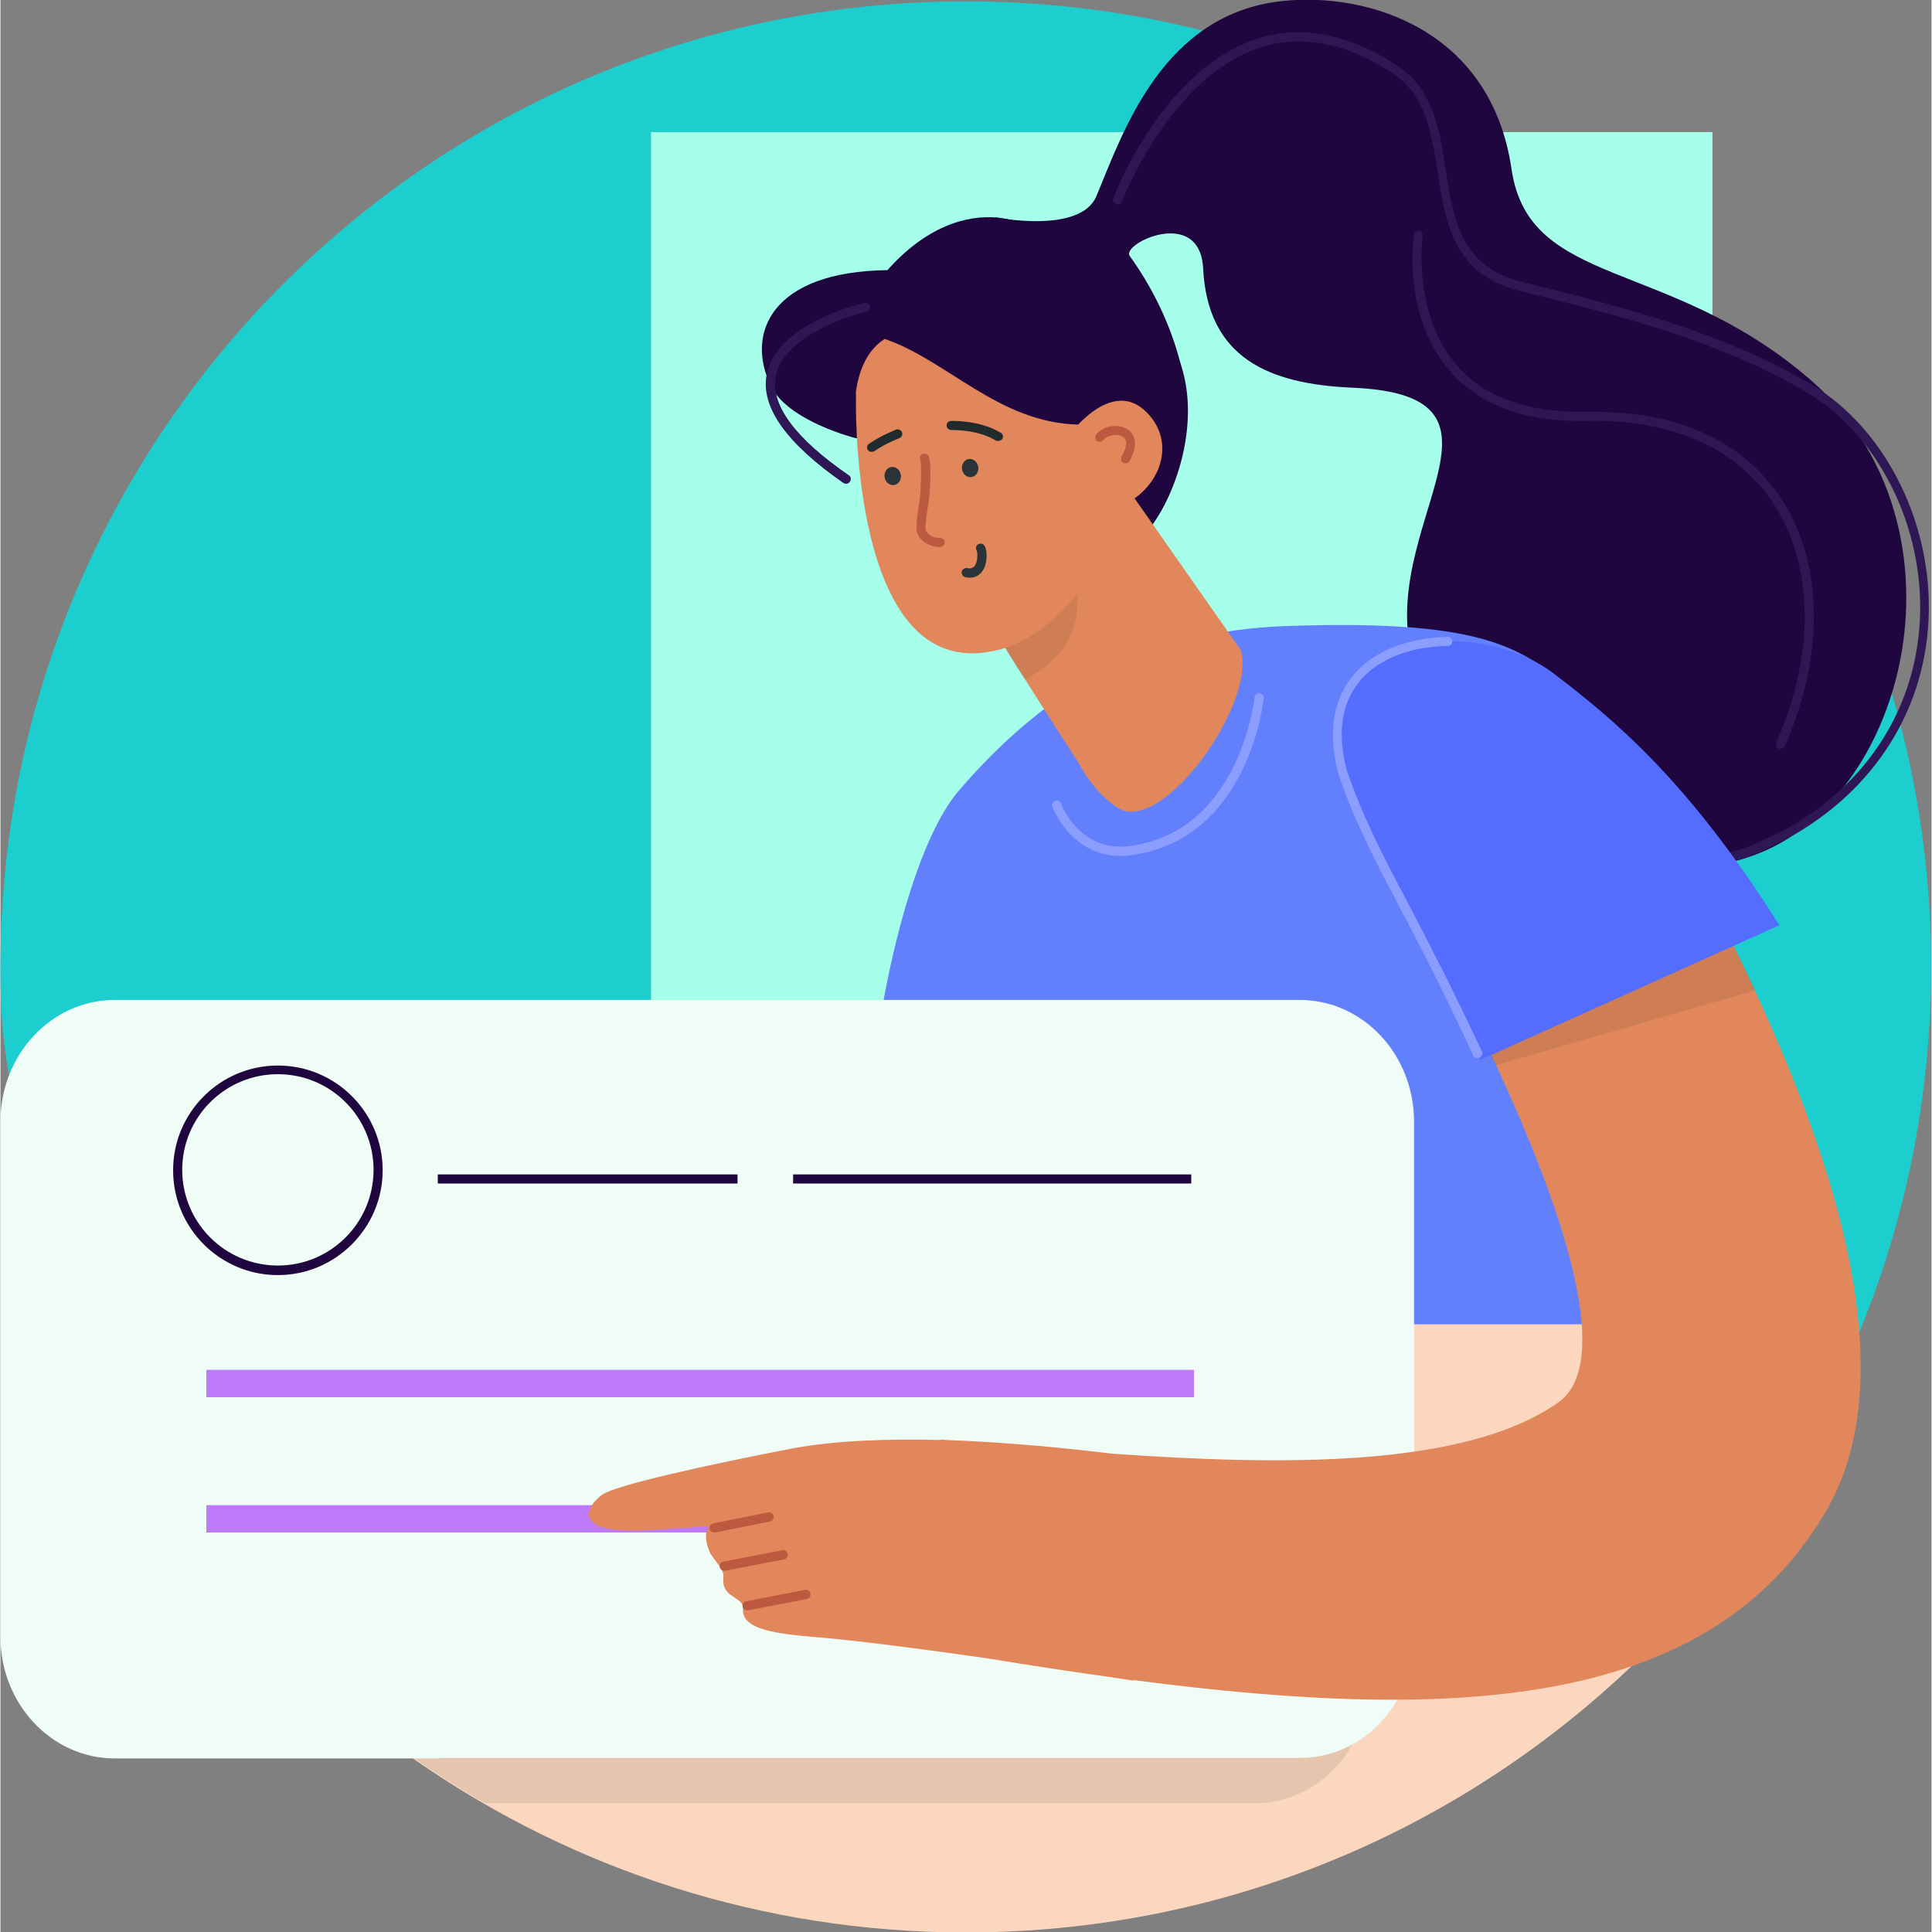
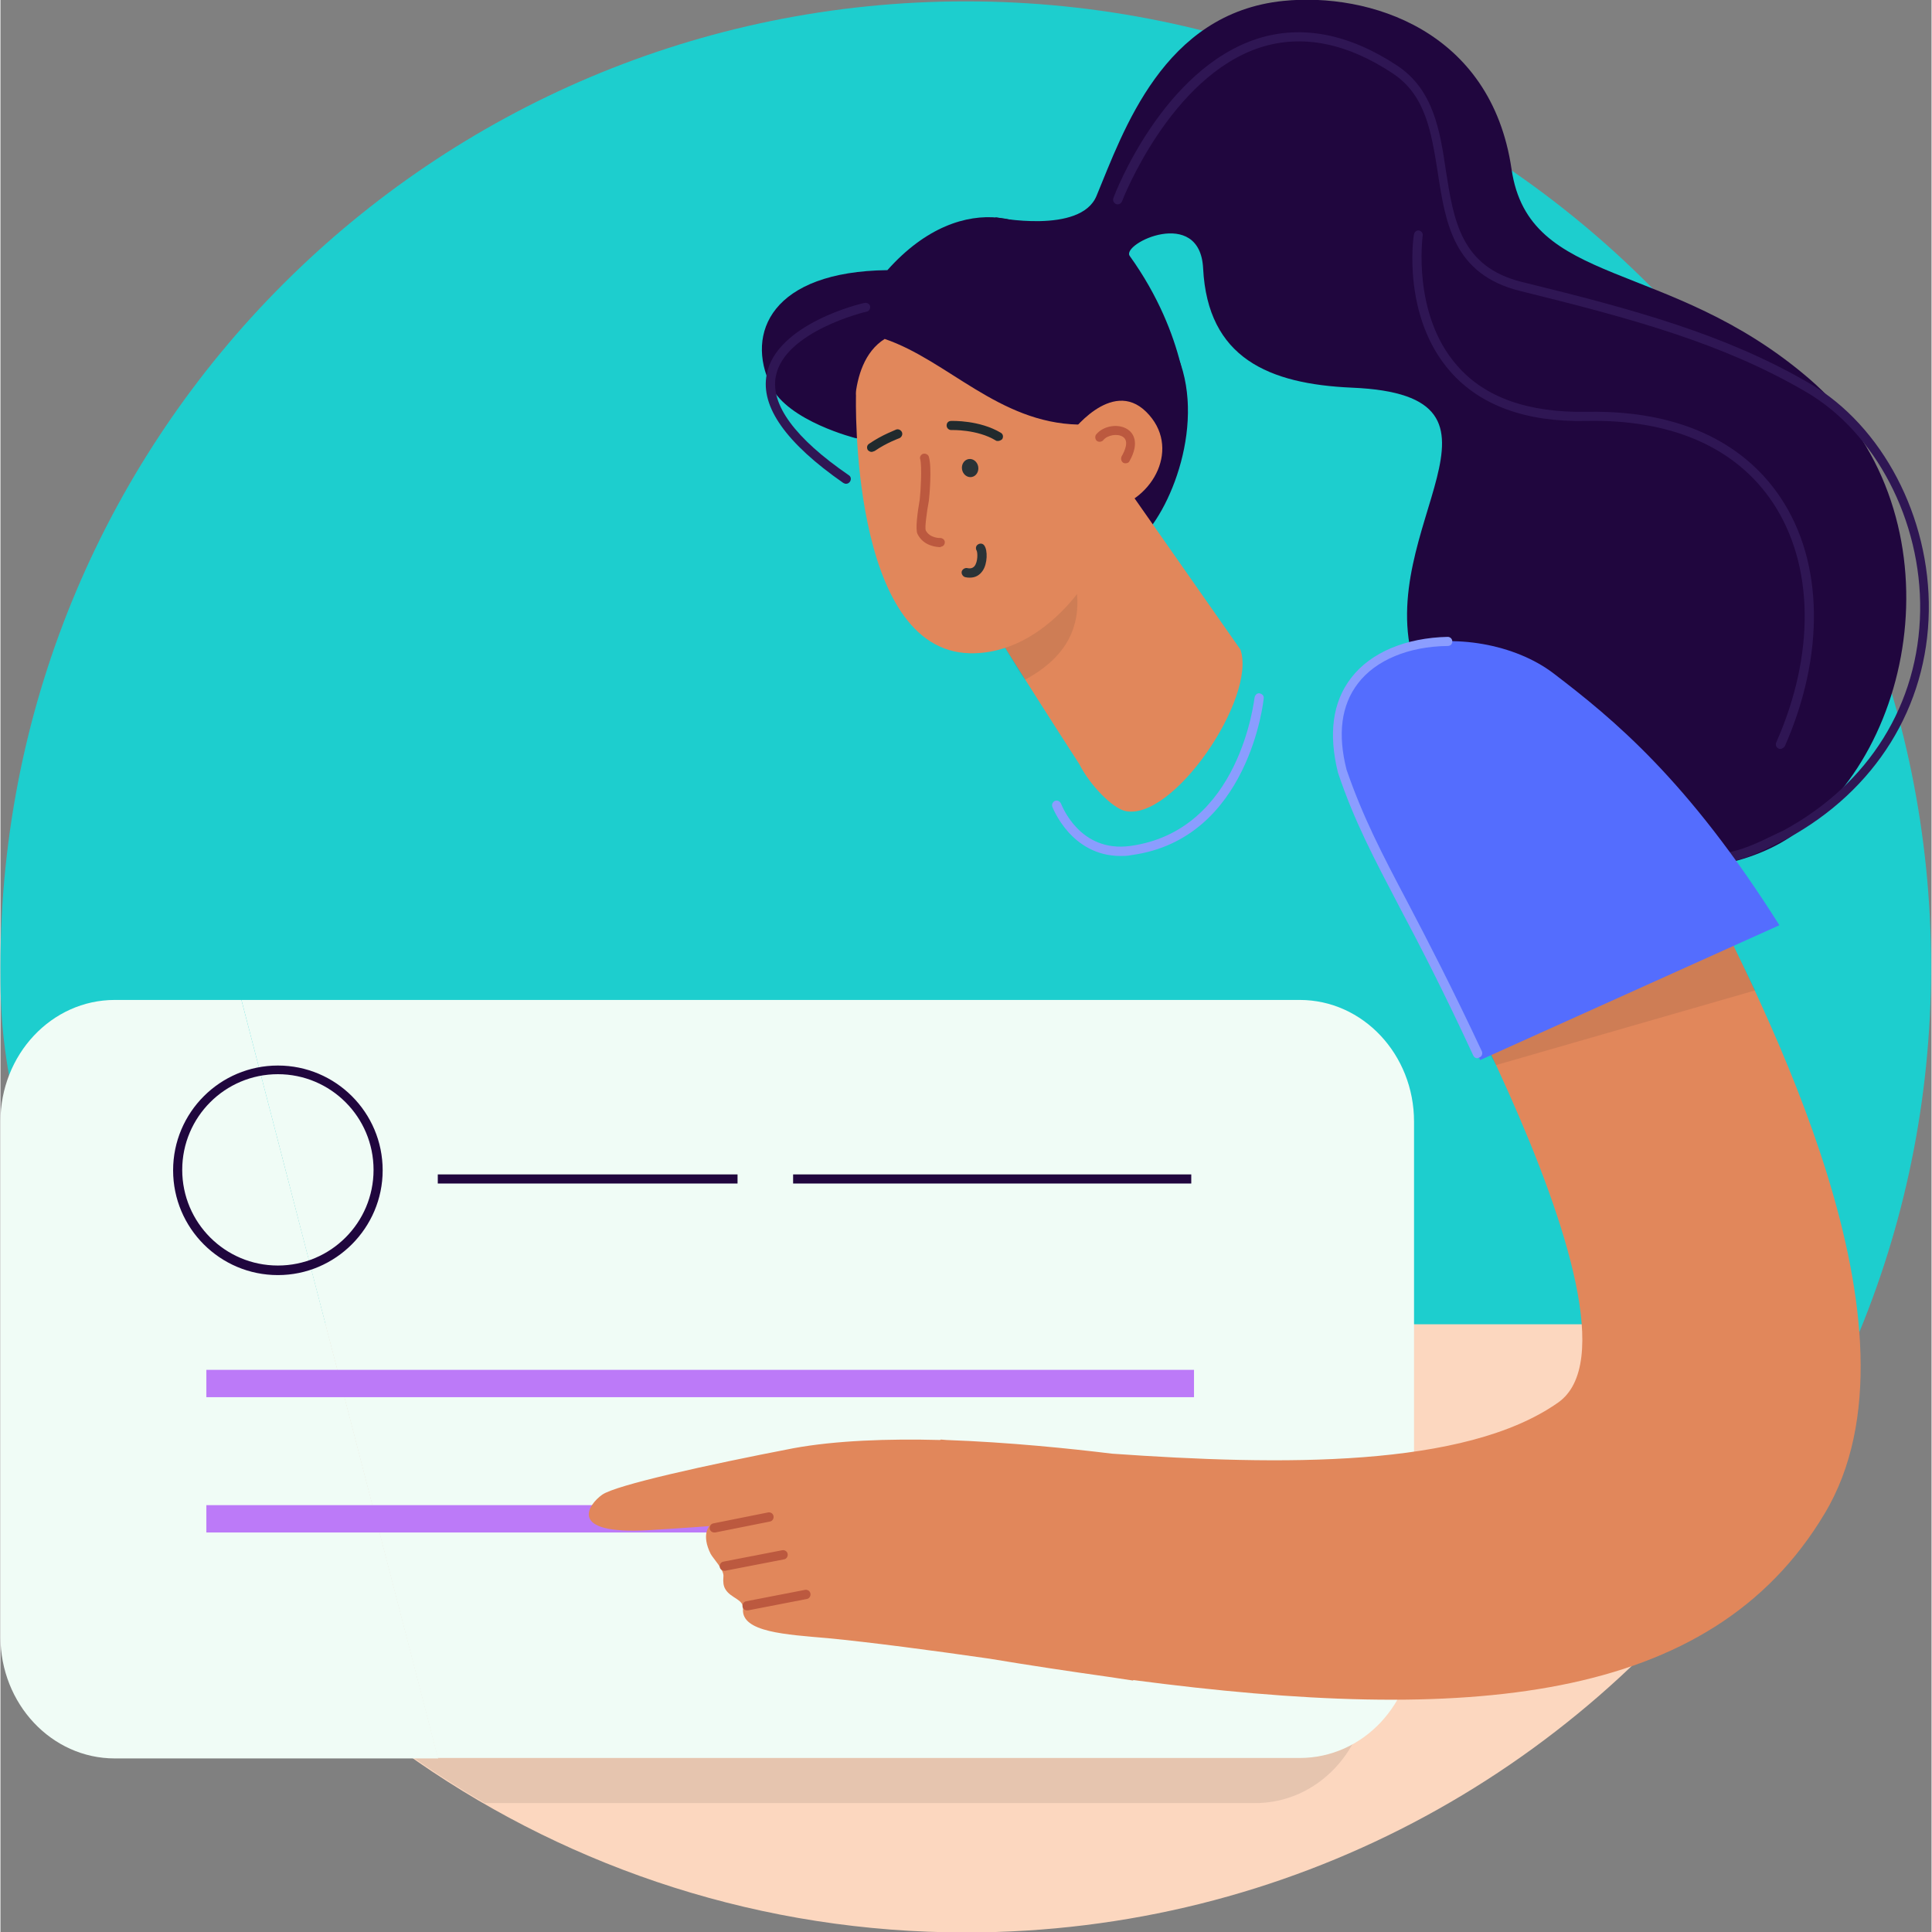
<svg xmlns="http://www.w3.org/2000/svg" version="1.1" id="Layer_1" x="0px" y="0px" viewBox="0 0 423.9 424.1" style="enable-background:new 0 0 423.9 424.1;" width="377px" height="377px" xml:space="preserve">
  <rect x="0" y="0" width="423.9" height="424.1" fill="#808080" stroke="none" />
  <style type="text/css">
	.st0{fill:#1DCECE;}
	.st1{fill:#A5FFEA;}
	.st2{fill:#20063E;}
	.st3{fill:#2F1654;}
	.st4{fill:#6380FC;}
	.st5{fill:#E1875B;}
	.st6{opacity:0.1;}
	.st7{fill:#231F20;}
	.st8{fill:#BC593F;}
	.st9{fill:#212A2D;}
	.st10{fill:#2A3337;}
	.st11{fill:#FCD7BF;}
	.st12{fill:#F0FCF6;}
	.st13{fill:#8B9DFF;}
	.st14{fill:#BC7AF8;}
	.st15{fill:#546DFE;}
</style>
  <g>
    <path class="st0" d="M210.5,414.4c-94.7,0-170.9-55.4-197.7-138.7c-5.7-17.5-12-36.3-12.7-56.1C0,217.1,0,214.6,0,212.2   C0,95.1,94.9,0.3,211.9,0.3c117,0,211.9,94.9,211.9,211.9c0,29.3-5.9,57.1-16.7,82.5C375,370.8,298.3,414.4,210.5,414.4z" />
  </g>
  <g>
-     <rect x="142.8" y="29" class="st1" width="233" height="274.7" />
-   </g>
+     </g>
  <g>
    <g>
      <path class="st2" d="M218.4,47.7c0,0,18.7,3.8,22.2-4.7c5.9-14.2,14.6-40.1,41-42.8c18.7-1.9,45.6,6.3,50.1,36.9    c3.8,26.2,34.3,19.4,65.3,46c33.1,28.4,24.6,81.8-4.2,100.7c-21,13.8-67.8,10.3-82.5-38.1c-9.1-29.8,27-58.9-13.6-60.6    c-18.3-0.8-31.7-6.5-32.7-26.2c-0.7-13.7-18.1-5.4-16.1-2.7C260.6,73.9,260.6,90,260.6,90l-31.3-14.2L218.4,47.7z" />
    </g>
    <g>
      <path class="st3" d="M372.5,189.8c-3.1,0-6.7-0.3-11.3-0.9c-0.5-0.1-0.9-0.6-0.9-1.1c0.1-0.5,0.6-0.9,1.1-0.9    c16,2.1,20.1,0.2,28.3-3.8l1.7-0.8c18.8-10.2,29.7-27.8,30-48.2c0.3-19.8-9.8-39.2-25.1-48.1c-18.3-10.7-38.3-16.1-62.6-22.1    c-14.8-3.6-16.5-15-18.2-26.1c-1.4-8.7-2.6-16.9-9.9-21.7c-10.1-6.7-19.9-8.6-29-5.7c-19.8,6.4-30.3,33.5-30.4,33.8    c-0.2,0.5-0.8,0.8-1.3,0.6c-0.5-0.2-0.8-0.8-0.6-1.3c0.4-1.2,10.9-28.3,31.6-35c9.7-3.1,20.1-1.1,30.7,5.9    c8,5.3,9.4,14.3,10.7,23.1c1.7,10.9,3.3,21.1,16.7,24.4c24.5,6,44.7,11.5,63.2,22.3c15.9,9.3,26.4,29.3,26.1,49.9    c-0.3,21.1-11.7,39.4-31.1,50l-1.7,0.8C384.7,187.9,380.6,189.8,372.5,189.8z" />
    </g>
    <g>
      <path class="st3" d="M390.7,164.4c-0.1,0-0.3,0-0.4-0.1c-0.5-0.2-0.7-0.8-0.5-1.3c8.6-19.4,8.3-39-0.7-52.6    c-8.1-12.2-22.3-18.4-41-18c-13.2,0.3-23.3-3.4-29.8-10.8c-10.6-12-8.2-29.5-8-30.2c0.1-0.5,0.6-0.9,1.1-0.8    c0.5,0.1,0.9,0.6,0.8,1.1c0,0.2-2.4,17.3,7.6,28.6c6.1,7,15.6,10.3,28.3,10.1c24.6-0.5,36.8,10,42.7,18.9    c9.4,14.1,9.7,34.5,0.9,54.5C391.4,164.2,391,164.4,390.7,164.4z" />
    </g>
  </g>
  <g>
    <g>
-       <path class="st4" d="M206.4,316c22.6,0,169.6-8.7,186-31c9.5-12.9-52.8-123-47-133.7c-11.7-8.4-17.5-15.4-62.6-13.9    c-32.9,1-54.3,15.2-72.3,36C188.9,198.3,177.9,316,206.4,316z" />
-     </g>
+       </g>
  </g>
  <g>
    <g>
      <g>
        <g>
          <g>
            <path class="st2" d="M187.8,96.2c0,0-3.5-4.5-2.8-15c0.5-7.2,2-19.8,17.1-24.2c11.4-3.3,30.5-6.7,34.9-6.2       c8.2,0.9,13.5,12.7,20.2,24.8c8.2,15,0.2,35.8-6.8,42.5c-7,6.7-8.9-10-7.7-15.2S187.8,96.2,187.8,96.2z" />
          </g>
          <g>
            <path class="st5" d="M247,106.6l25.2,36c3.6,10.6-14.9,37.9-25.4,35.4c-2.7-0.7-7.5-5.4-10-10.3       c-12.9-19.9-26.3-41.6-26.3-41.6S231.9,91.9,247,106.6z" />
          </g>
          <g class="st6">
            <g>
              <path class="st7" d="M229.1,106.7l2.7,9.1c1.7,5.4,12.7,22.9-6.9,33.4c-1.5-1.8-4.3-7.1-5.3-8.4c-6.4-8.1-6.8-22.6-6.8-22.6        S210.1,97.5,229.1,106.7z" />
            </g>
          </g>
          <g>
            <path class="st5" d="M187.8,86.8c0,0-1.5,56,25,56.6c19.2,0.4,33.5-23.9,32.3-36.2c2.2-4.7,2.4-15.1,0.4-24.6       c-1.8-8.3-33.7-21.3-39.2-20C185.2,67.5,187.8,86.8,187.8,86.8z" />
          </g>
          <g>
            <path class="st2" d="M238.2,97.4c0,0,6.3-4-1.6-4.2c-17.5-0.4-28.7-14.1-42.5-18.8c-8.9,5.6-6.3,21.8-6.3,21.8       s-14.9-3.7-18.7-11.5c-5.6-11.6,0.2-25.1,25.6-25.4c16.9-19,35.5-11,37.6-2.1c0,0,16.1,27.6,18.5,33.5S242.5,98.2,238.2,97.4z" />
          </g>
          <g>
            <path class="st8" d="M206.3,120.1c-0.7,0-3.7-0.2-5-2.9c-0.5-1,0-4.7,0.5-7.6c0.2-1.8,0.5-7.1,0.1-8.8       c-0.2-0.5,0.2-1.1,0.7-1.2c0.5-0.1,1.1,0.2,1.2,0.7c0.7,2.3,0.1,8.9,0,9.6c-0.5,2.7-0.9,5.9-0.7,6.5c0.9,1.8,3.2,1.7,3.2,1.7       c0.5,0,1,0.4,1,0.9c0,0.6-0.4,1-0.9,1C206.5,120.1,206.4,120.1,206.3,120.1z" />
          </g>
          <g>
            <path class="st5" d="M234.7,95.4c0,0,9.1-12.6,16.8-5c7.8,7.7,1.6,19.3-7.8,21.3C238.3,112.9,234.7,95.4,234.7,95.4z" />
          </g>
          <g>
            <path class="st8" d="M247,101.7c-0.2,0-0.3,0-0.5-0.1c-0.5-0.3-0.6-0.9-0.4-1.4c0.7-1.2,1.7-3.4,0.3-4.3       c-1.2-0.8-3.4-0.4-4.3,0.7c-0.3,0.4-1,0.5-1.4,0.2c-0.4-0.3-0.5-1-0.2-1.4c1.6-2,5-2.5,7-1.1c0.9,0.6,2.8,2.6,0.3,7       C247.7,101.5,247.4,101.7,247,101.7z" />
          </g>
          <g>
            <path class="st9" d="M219,96.8c-0.2,0-0.4,0-0.5-0.1c-4.1-2.5-9.7-2.3-9.8-2.3c-0.5,0-1-0.4-1-1c0-0.6,0.4-1,1-1       c0.3,0,6.2-0.2,10.9,2.6c0.5,0.3,0.6,0.9,0.3,1.4C219.7,96.6,219.3,96.8,219,96.8z" />
          </g>
          <g>
            <path class="st9" d="M191.2,99.2c-0.3,0-0.6-0.2-0.8-0.4c-0.3-0.5-0.2-1.1,0.3-1.4c2.9-2,5.8-3,5.9-3.1       c0.5-0.2,1.1,0.1,1.3,0.6c0.2,0.5-0.1,1.1-0.6,1.3c0,0-2.8,1-5.4,2.8C191.6,99.1,191.4,99.2,191.2,99.2z" />
          </g>
          <g>
            <ellipse transform="matrix(-0.986 0.167 -0.167 -0.986 439.96 168.649)" class="st10" cx="212.9" cy="102.9" rx="1.8" ry="2" />
          </g>
          <g>
-             <ellipse transform="matrix(-0.986 0.167 -0.167 -0.986 406.39 174.931)" class="st10" cx="195.8" cy="104.6" rx="1.8" ry="2" />
-           </g>
+             </g>
          <g>
            <path class="st10" d="M212.8,126.8c-0.3,0-0.6,0-1-0.1c-0.5-0.1-0.9-0.7-0.8-1.2c0.1-0.5,0.7-0.9,1.2-0.8       c0.9,0.2,1.3-0.1,1.6-0.4c0.8-1,0.7-3,0.5-3.4c-0.3-0.5-0.2-1.1,0.3-1.4c0.5-0.3,1.1-0.2,1.4,0.3c0.7,1,0.7,3.9-0.4,5.5       C214.9,126.3,214,126.8,212.8,126.8z" />
          </g>
        </g>
      </g>
      <g>
        <path class="st3" d="M185.6,106.2c-0.2,0-0.4-0.1-0.6-0.2c-12.5-8.7-18.2-16.7-16.8-23.8c2.1-11.1,20.7-15.6,21.5-15.7     c0.5-0.1,1.1,0.2,1.2,0.7c0.1,0.5-0.2,1.1-0.7,1.2c-0.2,0-18.1,4.3-20,14.2c-1.2,6.2,4.2,13.6,16,21.7c0.5,0.3,0.6,0.9,0.3,1.4     C186.3,106,186,106.2,185.6,106.2z" />
      </g>
    </g>
  </g>
  <g>
    <g>
      <g>
        <path class="st11" d="M358.4,290.7H15c31.2,78.2,107.6,133.5,196.9,133.5c70.9,0,133.6-34.8,172.1-88.2v-19.7     C384,302.1,372.5,290.7,358.4,290.7z" />
      </g>
    </g>
    <g>
      <g class="st6">
        <path class="st7" d="M300.3,369.2v-93.1c0-14.7-11.2-26.7-25.1-26.7H3.3c11.1,62.6,49.8,115.7,103,146.4h169     C289.1,395.9,300.3,384,300.3,369.2z" />
      </g>
    </g>
    <g>
-       <path class="st12" d="M96,385.9h189.2c13.9,0,25.1-11.9,25.1-26.7V246.2c0-14.7-11.2-26.7-25.1-26.7H52.9c-13.9,0-26,40.8-26,55.5    L96,385.9z" />
+       <path class="st12" d="M96,385.9h189.2c13.9,0,25.1-11.9,25.1-26.7V246.2c0-14.7-11.2-26.7-25.1-26.7H52.9L96,385.9z" />
    </g>
  </g>
  <g>
    <path class="st12" d="M52.9,219.5H25.1C11.2,219.5,0,231.5,0,246.2l0,113.1c0,14.7,11.2,26.7,25.1,26.7h71L52.9,219.5z" />
  </g>
  <g>
    <path class="st13" d="M245.9,187.9c-10.9,0-14.9-10.6-15-10.8c-0.2-0.5,0.1-1.1,0.6-1.3c0.5-0.2,1.1,0.1,1.3,0.6   c0.2,0.4,4.1,10.8,15.2,9.3c24.2-3.3,27.2-32.3,27.3-32.6c0.1-0.5,0.5-1,1.1-0.9c0.5,0.1,1,0.5,0.9,1.1c0,0.3-3.2,30.9-29,34.4   C247.4,187.9,246.6,187.9,245.9,187.9z" />
  </g>
  <g>
    <g>
      <g>
        <path class="st2" d="M60.9,279.9c-12.7,0-23-10.3-23-23c0-12.7,10.3-23,23-23s23,10.3,23,23C83.9,269.5,73.6,279.9,60.9,279.9z      M60.9,235.8c-11.6,0-21,9.4-21,21c0,11.6,9.4,21,21,21s21-9.4,21-21C81.9,245.2,72.5,235.8,60.9,235.8z" />
      </g>
      <g>
        <rect x="96" y="257.8" class="st2" width="65.8" height="2" />
      </g>
      <g>
        <rect x="174" y="257.8" class="st2" width="87.4" height="2" />
      </g>
    </g>
  </g>
  <g>
    <rect x="45.2" y="330.4" class="st14" width="210.3" height="6" />
  </g>
  <g>
    <rect x="45.2" y="300.7" class="st14" width="216.8" height="6" />
  </g>
  <g>
    <path class="st5" d="M374.2,194.8c-12.1-25.2-42.5-46.9-71.9-10.7c0,0,63.4,107.2,39.6,123.8c-20.5,14.4-60.9,13.8-97.9,11.2   c-9-1.1-22.5-2.5-36.3-3c-0.4,0-0.9-0.1-1.3-0.1l-0.1,0.1c-11.4-0.3-22.9,0.1-32.2,1.8c-19.2,3.7-39,8.1-42,10.2   c-3,2.1-7.9,8.8,10.1,7.8c8.3-0.5,13.4-0.9,13.4-0.9s-1.8,1.9,0.3,6.1c0.6,1.1,3,3.5,2.8,5c-0.1,1.2,0,2,0.4,2.7l-0.1,0   c0,0,0,0,0.1,0c1.2,2.1,4.1,2.2,3.9,4.4c-0.4,5.1,9.5,5.6,18.6,6.4c9.4,0.9,23,2.7,35.5,4.5c0,0,0,0,0,0c9,1.5,17.7,2.8,26.2,4   c3.3,0.5,5.3,0.8,5.3,0.8l0.1-0.1c73,9.6,126.6,5.5,151.7-36.5C424.8,291.8,386.3,220,374.2,194.8z" />
    <g>
      <path class="st8" d="M156.7,336.4c-0.5,0-0.9-0.3-1-0.8c-0.1-0.5,0.2-1.1,0.8-1.2l12-2.4c0.5-0.1,1.1,0.2,1.2,0.8    c0.1,0.5-0.2,1.1-0.8,1.2l-12,2.4C156.9,336.4,156.8,336.4,156.7,336.4z" />
    </g>
    <g>
      <path class="st8" d="M158.9,344.8c-0.5,0-0.9-0.3-1-0.8c-0.1-0.5,0.2-1.1,0.8-1.2l12.9-2.5c0.5-0.1,1.1,0.2,1.2,0.8    c0.1,0.5-0.2,1.1-0.8,1.2l-12.9,2.5C159.1,344.8,159,344.8,158.9,344.8z" />
    </g>
    <g>
      <path class="st8" d="M163.9,353.5c-0.5,0-0.9-0.3-1-0.8c-0.1-0.5,0.2-1.1,0.8-1.2l12.9-2.5c0.5-0.1,1.1,0.2,1.2,0.8    c0.1,0.5-0.2,1.1-0.8,1.2l-12.9,2.5C164.1,353.5,164,353.5,163.9,353.5z" />
    </g>
  </g>
  <g>
    <g class="st6">
      <polygon class="st7" points="379.7,206.1 385.2,217.4 328.3,233.8 324.2,226.9   " />
    </g>
    <g>
      <path class="st15" d="M390.5,203.1c-20.1-31.9-36.5-45.3-49.6-55.3c-16.8-12.8-54.3-9.6-46.5,21.4c6.5,18.8,15.2,30.7,30.4,63.5    L390.5,203.1z" />
    </g>
    <g>
      <path class="st13" d="M324.2,232.3c-0.4,0-0.7-0.2-0.9-0.6c-6.6-14.3-11.9-24.5-16.2-32.6c-5.7-10.9-9.9-18.8-13.5-29.5    c-2.1-8.5-1.2-15.5,2.9-20.8c4.3-5.6,12-8.8,21.2-9c0.5,0,1,0.4,1,1c0,0.6-0.4,1-1,1c-8.6,0.1-15.8,3.1-19.7,8.2    c-3.7,4.8-4.5,11.2-2.5,19c3.6,10.4,7.7,18.3,13.4,29.1c4.3,8.2,9.6,18.4,16.3,32.7c0.2,0.5,0,1.1-0.5,1.3    C324.4,232.2,324.3,232.3,324.2,232.3z" />
    </g>
  </g>
</svg>